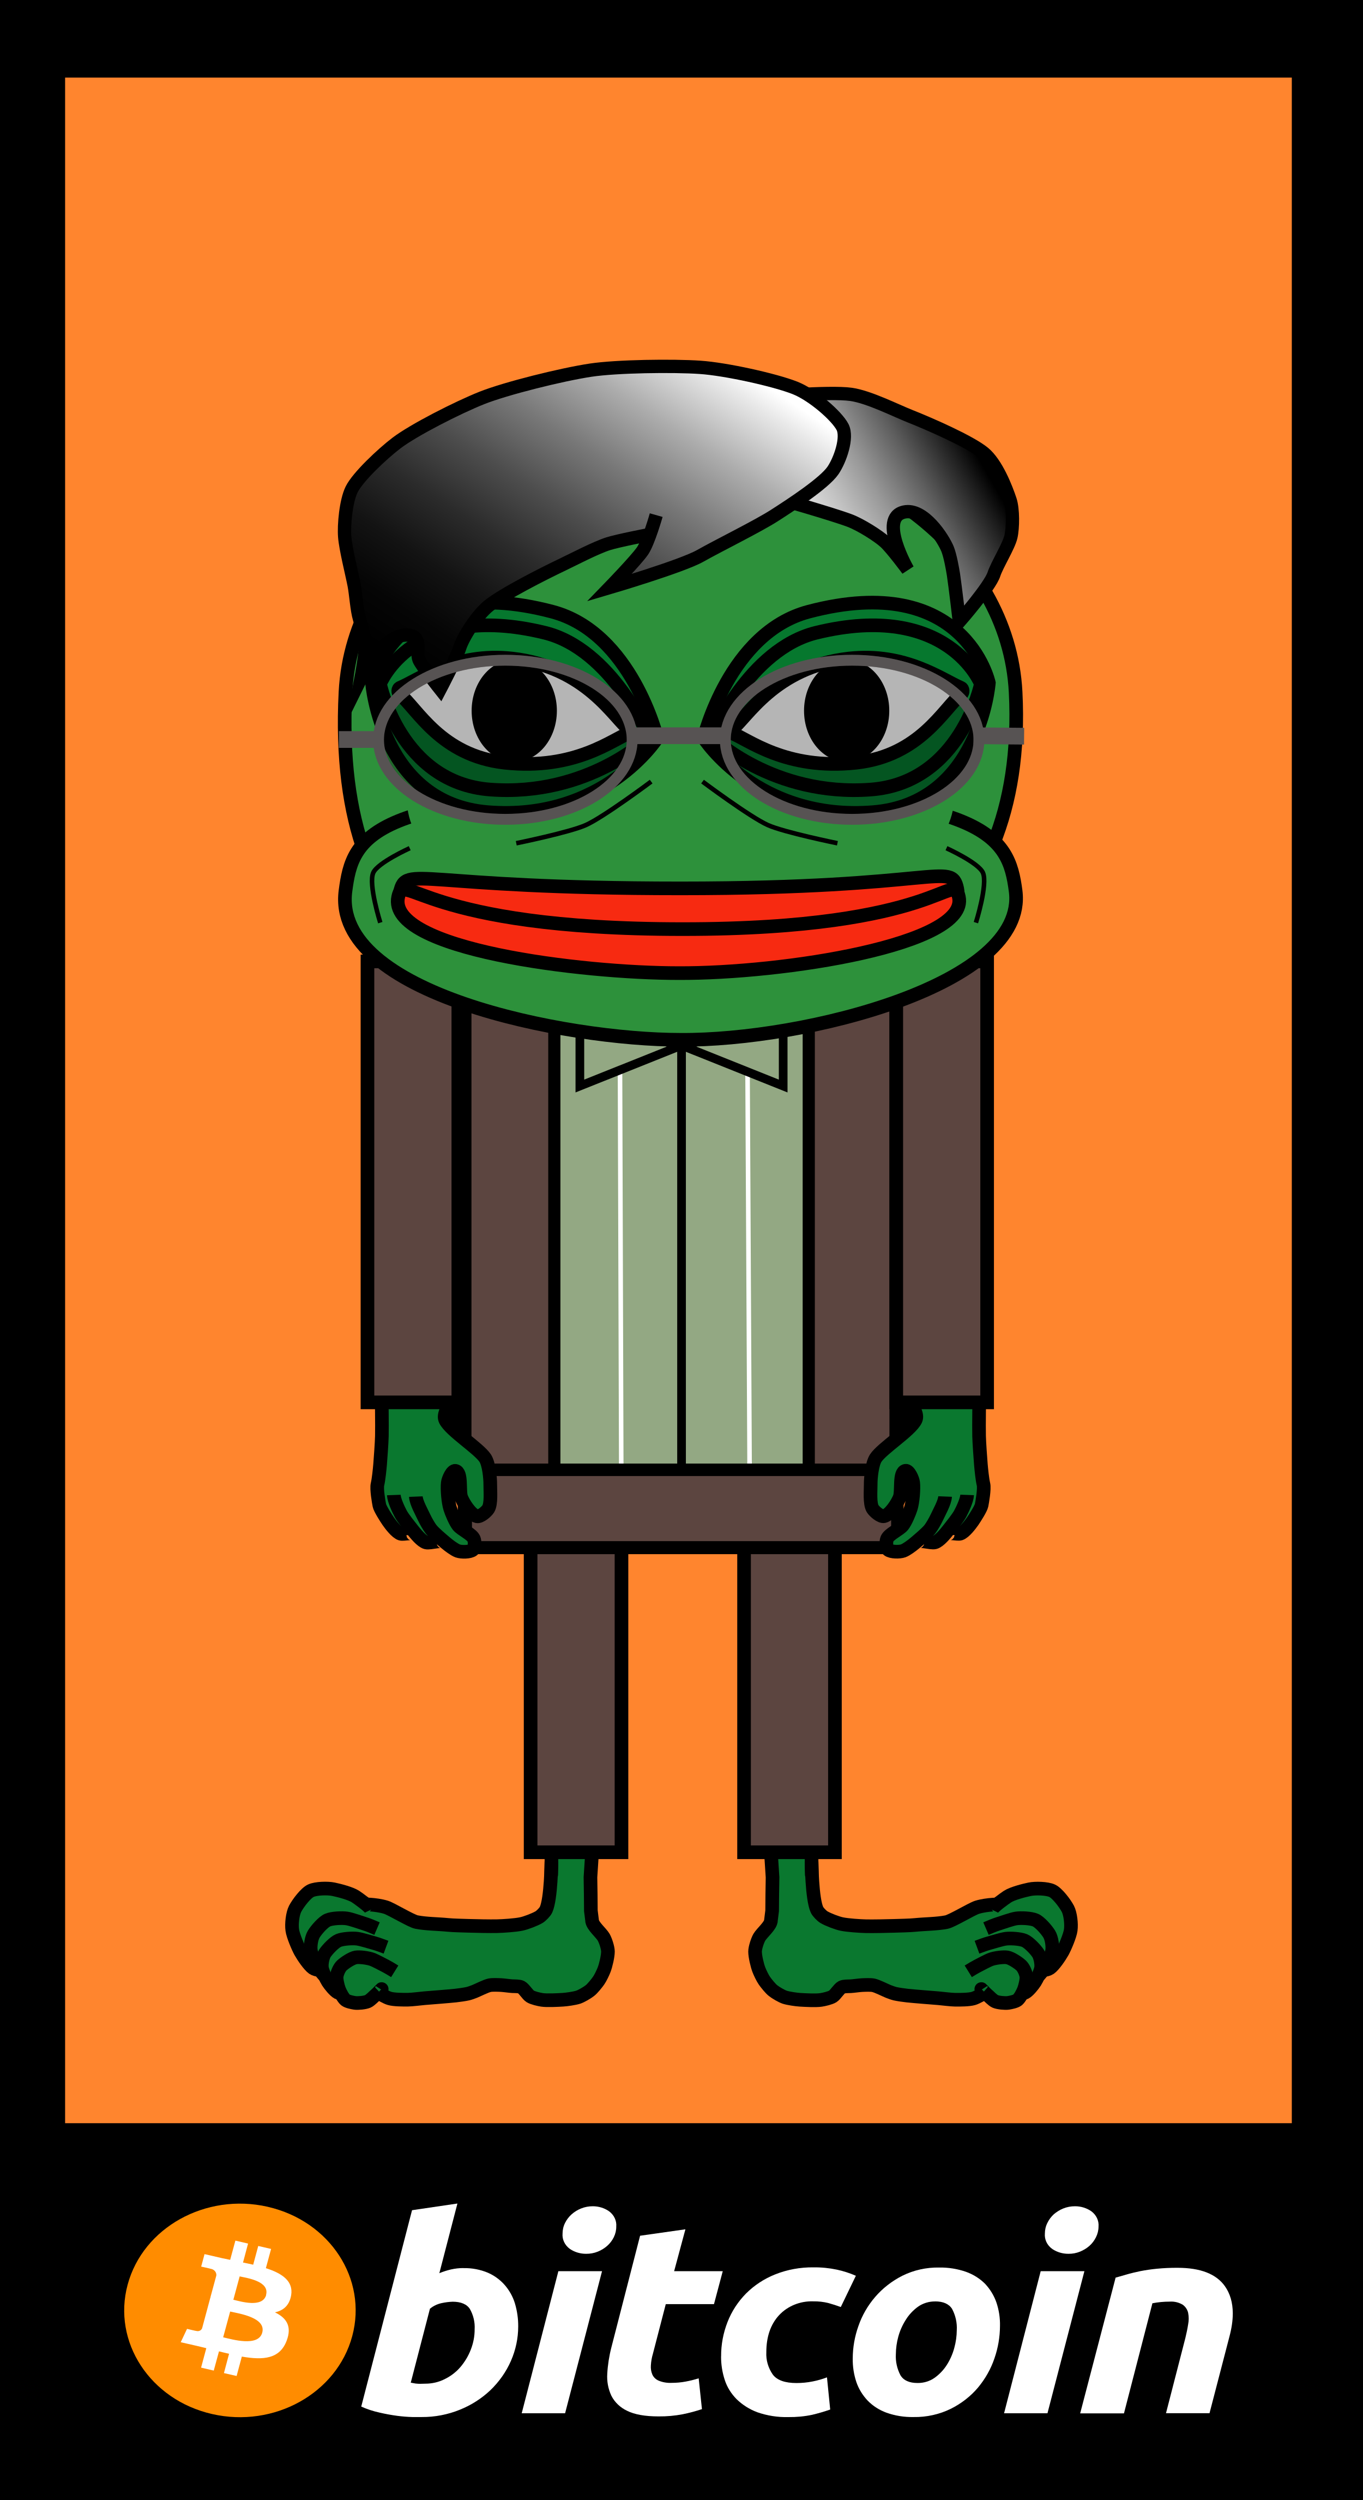
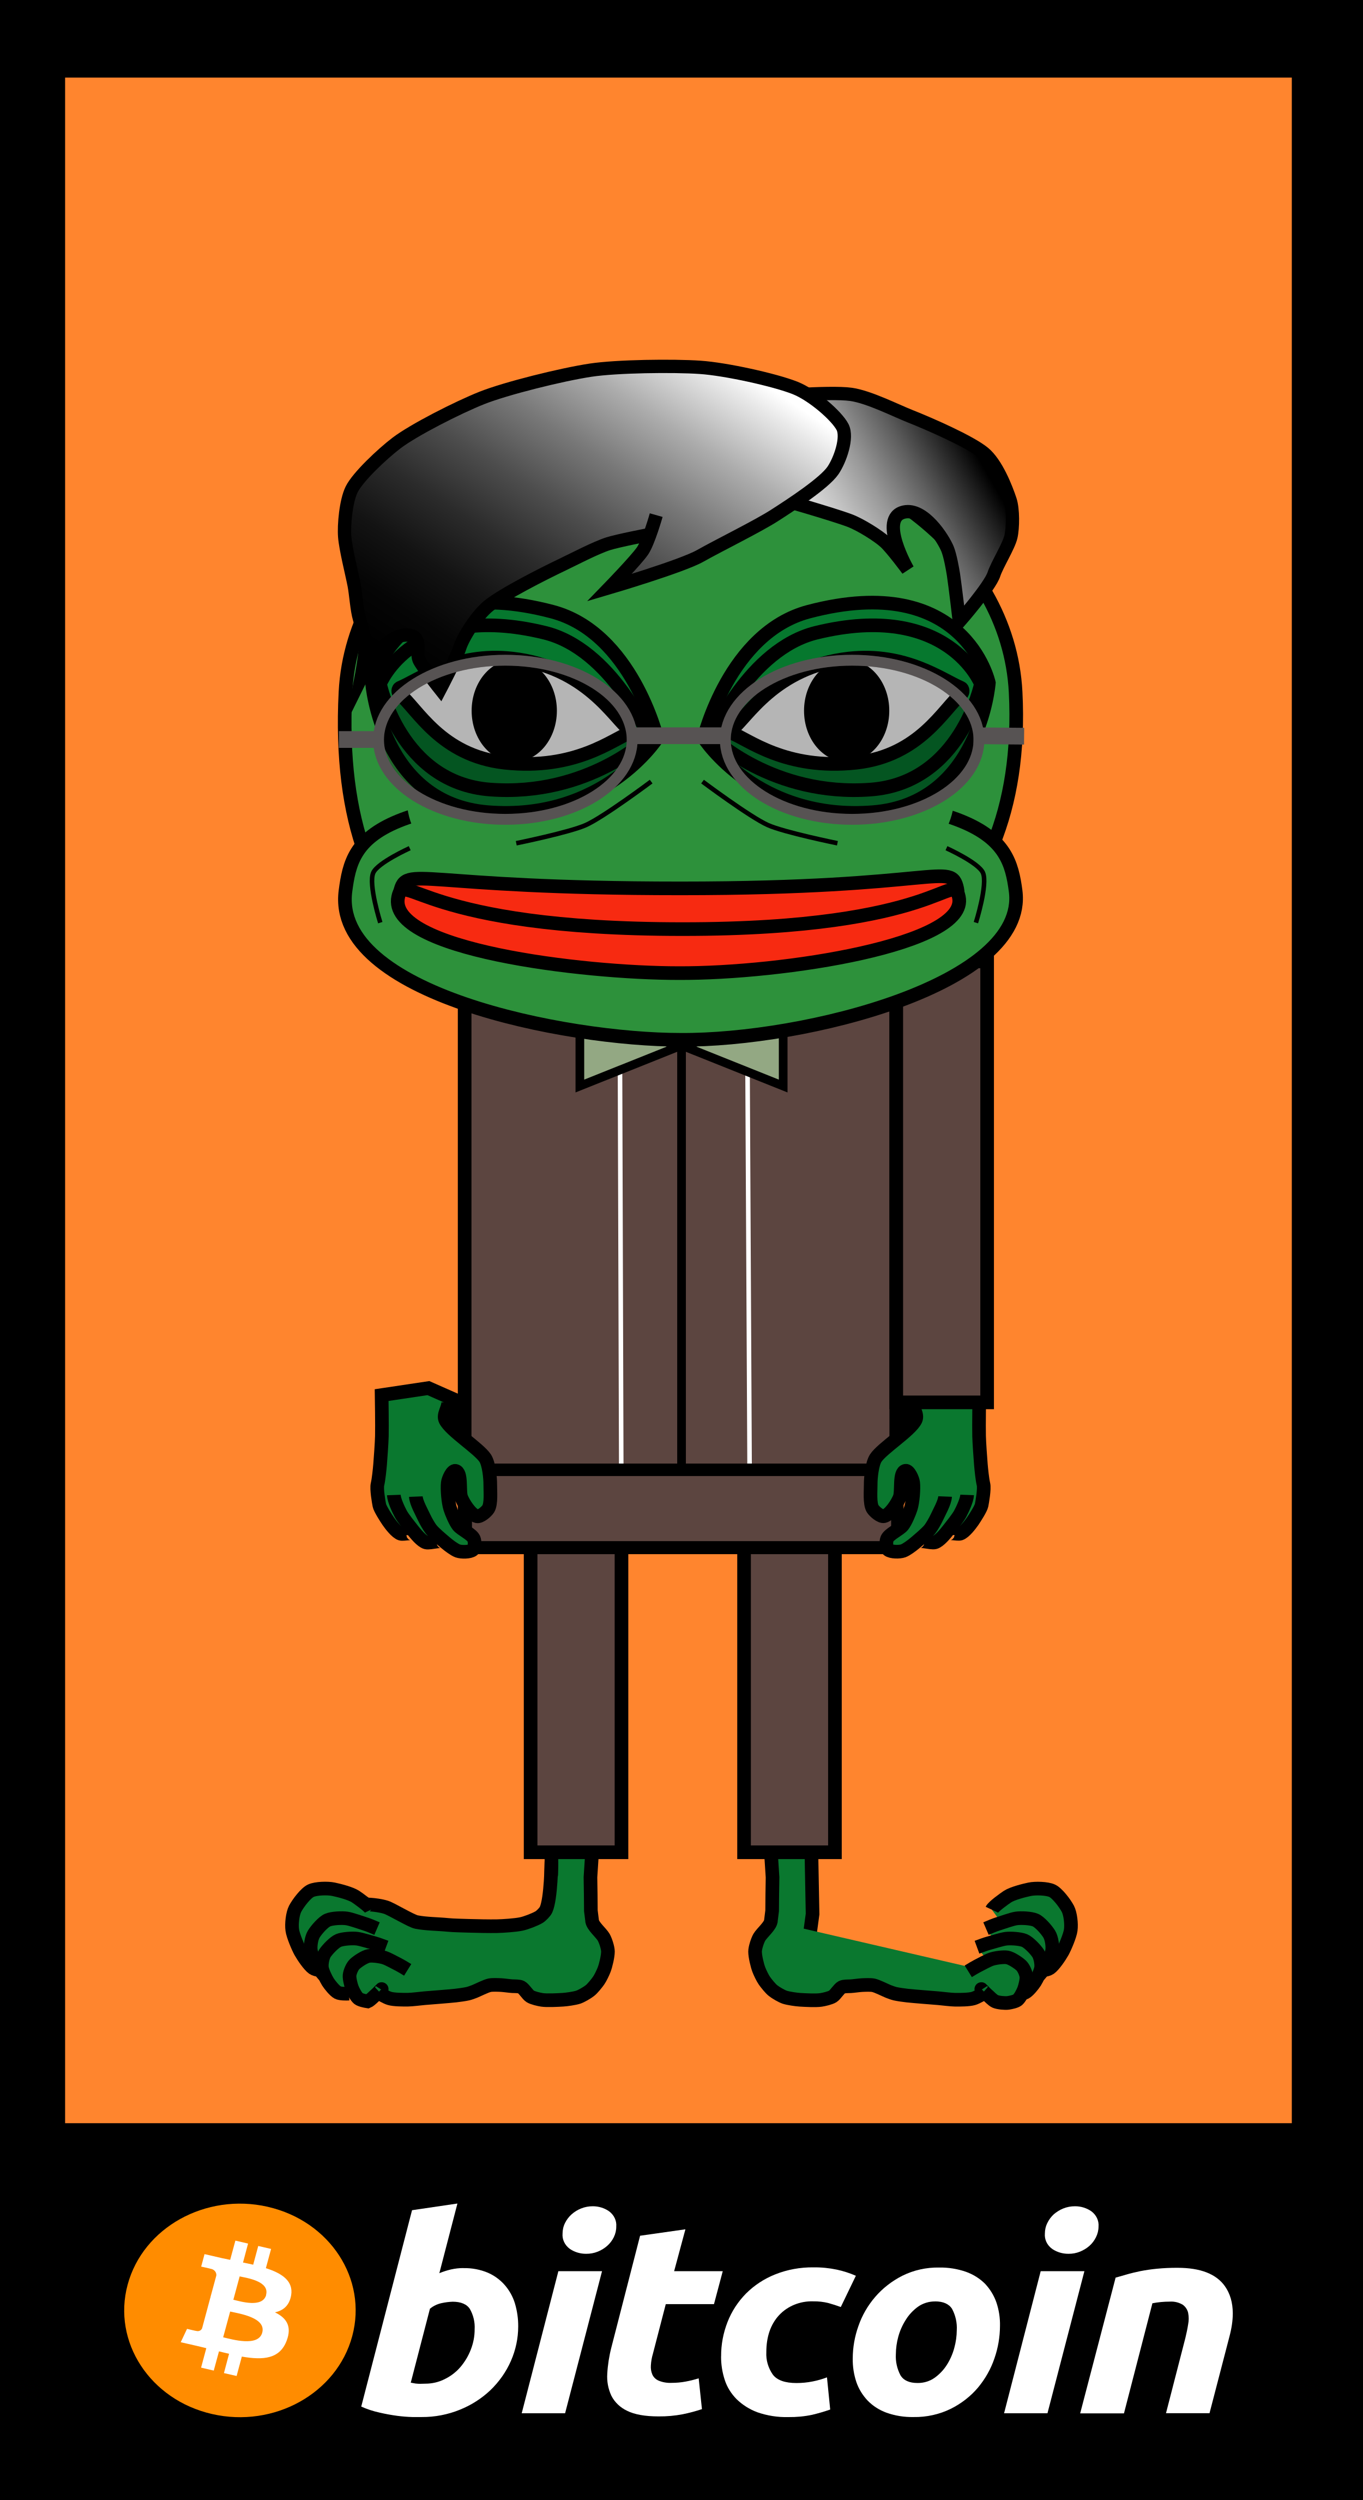
<svg xmlns="http://www.w3.org/2000/svg" version="1.1" id="Layer_1" x="0px" y="0px" width="300px" height="550px" viewBox="0 0 300 550" style="enable-background:new 0 0 300 550;" xml:space="preserve">
  <style type="text/css">
	.st0{fill:#FF852E;}
	.st1{fill:#0A782F;stroke:#000000;stroke-width:3;stroke-miterlimit:10;}
	.st2{fill:#5C4540;stroke:#000000;stroke-width:3;stroke-miterlimit:10;stroke-dasharray:0,0,0,0,0,0;}
	.st3{fill:#93A883;stroke:#000000;stroke-width:2.678;stroke-miterlimit:10;}
	.st4{fill:none;stroke:#FFFFFF;stroke-miterlimit:10;stroke-dasharray:0,0,0,0,0,0;}
	.st5{fill:#5C4540;stroke:#000000;stroke-width:2.742;stroke-miterlimit:10;stroke-dasharray:0,0,0,0,0,0;}
	.st6{fill:#93A883;stroke:#000000;stroke-width:1.91;stroke-miterlimit:10;stroke-dasharray:0,0,0,0,0,0;}
	.st7{fill:#2D913B;stroke:#000000;stroke-width:3;stroke-miterlimit:10;}
	.st8{fill:#2D913B;}
	.st9{fill:#F72A11;stroke:#000000;stroke-width:3;stroke-miterlimit:10;}
	.st10{fill:#FFFFFF;stroke:#000000;stroke-width:3;stroke-miterlimit:10;}
	.st11{fill:#06782E;stroke:#000000;stroke-width:3;stroke-miterlimit:10;}
	.st12{fill:#FF8C00;}
	.st13{fill:#FFFFFF;}
	.st14{fill:url(#SVGID_1_);stroke:#000000;stroke-width:2.929;stroke-miterlimit:10;}
	.st15{fill:url(#SVGID_2_);stroke:#000000;stroke-width:2.929;stroke-miterlimit:10;}
	.st16{opacity:0.29;stroke:#575353;stroke-width:2.383;stroke-miterlimit:10;}
	.st17{fill:none;stroke:#575353;stroke-width:2.383;stroke-miterlimit:10;}
	.st18{fill:none;stroke:#575353;stroke-width:3.683;stroke-miterlimit:10;}
	.st19{fill:none;stroke:#000000;stroke-width:1.91;stroke-miterlimit:10;stroke-dasharray:0,0,0,0,0,0;}
	.st20{fill:none;stroke:#000000;stroke-miterlimit:10;}
</style>
  <rect width="300" height="550" />
  <rect x="14.33" y="17.07" class="st0" width="270" height="450" />
  <g>
    <polygon class="st1" points="130.05,420.33 130.02,416.79 129.96,412.97 130.42,405.93 121.4,405.78 121.37,409.5 121.15,421.05    122.15,428.43 130.9,427.11  " />
    <path class="st1" d="M121.37,409.5c0,0-0.07,8.19-1.19,10.61c-0.23,0.5-1.05,1.33-1.52,1.62c-0.91,0.54-2.91,1.31-3.95,1.52   c-1.31,0.27-3.99,0.45-5.33,0.48c-1.55,0.03-4.65-0.03-6.2-0.08c-1.15-0.04-3.46-0.08-4.6-0.2c-2.18-0.22-4.76-0.21-6.91-0.63   c-1.17-0.23-5.57-2.9-6.71-3.25c-2.3-0.71-5.22-0.65-5.22-0.65l-6.24,8.38l17.56,8.8l21.7-5.04l17.6-1.75" />
    <path class="st1" d="M130.33,422.59c0.12,1.08,2,2.63,2.54,3.57c0.41,0.71,0.94,2.33,0.94,3.15c0,1.02-0.47,3.04-0.84,3.99   c-0.24,0.63-0.82,1.85-1.21,2.4c-0.42,0.6-1.34,1.75-1.92,2.2c-0.58,0.46-1.87,1.22-2.57,1.45c-0.81,0.26-2.52,0.51-3.37,0.56   c-1.15,0.07-3.47,0.2-4.6,0.03c-0.67-0.1-2.03-0.41-2.61-0.78c-0.59-0.38-1.35-1.68-1.97-2.01c-0.42-0.23-1.44-0.2-1.92-0.22   c-0.63-0.03-1.89-0.22-2.52-0.25c-0.63-0.03-1.9-0.09-2.52,0.04c-0.87,0.19-2.48,1.03-3.3,1.36c-0.36,0.15-1.1,0.41-1.49,0.5   c-0.66,0.15-2.01,0.34-2.68,0.41c-1.71,0.18-5.14,0.44-6.85,0.58c-0.92,0.08-2.75,0.32-3.67,0.33c-1.01,0.01-3.08,0.01-4.05-0.29   c-0.71-0.22-2.03-0.94-2.6-1.4c-0.53-0.43-2.25-3.5-2.25-4.18" />
    <path class="st1" d="M71.93,433.49c-0.75,0.02-2.33-0.05-3.02-0.53c-0.86-0.6-2.2-2.58-2.77-3.6c-0.57-1.03-1.65-3.59-1.81-4.78   c-0.19-1.36,0.07-3.6,0.63-4.68c0.65-1.24,2.35-3.47,3.47-3.98c1.13-0.52,3.69-0.58,4.94-0.32c1.22,0.25,3.8,0.91,4.87,1.61   c0.66,0.44,3.12,2.18,3.45,2.88" />
    <path class="st1" d="M74.7,435.58c-0.64,0.03-1.99,0.01-2.57-0.33c-0.72-0.43-1.82-1.9-2.28-2.66c-0.46-0.76-1.33-2.67-1.44-3.57   c-0.13-1.02,0.14-2.72,0.65-3.55c0.58-0.95,2.08-2.67,3.05-3.08c0.98-0.42,3.17-0.52,4.23-0.36c1.04,0.16,3.06,0.91,4.08,1.22   c0.62,0.19,1.68,0.63,2.56,1.01" />
    <path class="st1" d="M76.8,438.57c-0.62,0.04-1.91,0.04-2.47-0.25c-0.69-0.37-1.72-1.66-2.15-2.33c-0.43-0.67-1.23-2.35-1.33-3.15   c-0.11-0.91,0.18-2.42,0.68-3.17c0.58-0.86,2.05-2.41,2.99-2.8c0.95-0.39,3.06-0.52,4.08-0.39c1,0.13,2.93,0.76,3.91,1.02   c0.59,0.16,1.61,0.54,2.45,0.85" />
-     <path class="st1" d="M83.94,437.69c0.34-0.53-0.62,0.61-1.11,1.02c-0.47,0.39-1.32,1.33-1.89,1.57c-0.66,0.28-2.14,0.42-2.85,0.32   c-0.53-0.08-1.63-0.3-2.05-0.64c-0.52-0.43-1.16-1.66-1.4-2.29c-0.25-0.63-0.62-2.15-0.55-2.82c0.08-0.76,0.59-1.96,1.15-2.48   c0.64-0.6,2.18-1.62,3.05-1.77c0.88-0.15,2.69,0.11,3.53,0.4c0.82,0.28,2.35,1.14,3.13,1.53c0.47,0.24,1.27,0.72,1.93,1.13" />
+     <path class="st1" d="M83.94,437.69c0.34-0.53-0.62,0.61-1.11,1.02c-0.47,0.39-1.32,1.33-1.89,1.57c-0.53-0.08-1.63-0.3-2.05-0.64c-0.52-0.43-1.16-1.66-1.4-2.29c-0.25-0.63-0.62-2.15-0.55-2.82c0.08-0.76,0.59-1.96,1.15-2.48   c0.64-0.6,2.18-1.62,3.05-1.77c0.88-0.15,2.69,0.11,3.53,0.4c0.82,0.28,2.35,1.14,3.13,1.53c0.47,0.24,1.27,0.72,1.93,1.13" />
  </g>
  <g>
    <polygon class="st1" points="169.95,420.34 169.98,416.8 170.04,412.98 169.58,405.94 178.6,405.79 178.63,409.51 178.85,421.06    177.85,428.43 169.1,427.12  " />
-     <path class="st1" d="M178.63,409.51c0,0,0.07,8.19,1.19,10.61c0.23,0.5,1.05,1.33,1.52,1.62c0.91,0.54,2.91,1.31,3.95,1.52   c1.31,0.27,3.99,0.45,5.33,0.48c1.55,0.03,4.65-0.03,6.2-0.08c1.15-0.04,3.46-0.08,4.6-0.2c2.18-0.22,4.76-0.21,6.91-0.63   c1.17-0.23,5.57-2.9,6.71-3.25c2.3-0.71,5.22-0.65,5.22-0.65l6.24,8.38l-17.56,8.8l-21.7-5.04l-17.6-1.75" />
    <path class="st1" d="M169.67,422.6c-0.12,1.08-2,2.63-2.54,3.57c-0.41,0.71-0.94,2.33-0.94,3.15c0,1.02,0.47,3.04,0.84,3.99   c0.24,0.63,0.82,1.85,1.21,2.4c0.42,0.6,1.34,1.75,1.92,2.2c0.58,0.46,1.87,1.22,2.57,1.45c0.81,0.26,2.52,0.51,3.37,0.56   c1.15,0.07,3.47,0.2,4.6,0.03c0.67-0.1,2.03-0.41,2.61-0.78c0.59-0.38,1.35-1.68,1.97-2.01c0.42-0.23,1.44-0.2,1.92-0.22   c0.63-0.03,1.89-0.22,2.52-0.25c0.63-0.03,1.9-0.09,2.52,0.04c0.87,0.19,2.48,1.03,3.3,1.36c0.36,0.15,1.1,0.41,1.49,0.5   c0.66,0.15,2.01,0.34,2.68,0.41c1.71,0.18,5.14,0.44,6.85,0.58c0.92,0.08,2.75,0.32,3.67,0.33c1.01,0.01,3.08,0.01,4.05-0.29   c0.71-0.22,2.03-0.94,2.6-1.4c0.53-0.43,2.25-3.5,2.25-4.18" />
    <path class="st1" d="M228.07,433.5c0.75,0.02,2.33-0.05,3.02-0.53c0.86-0.6,2.2-2.58,2.77-3.6c0.57-1.03,1.65-3.59,1.81-4.78   c0.19-1.36-0.07-3.6-0.63-4.68c-0.65-1.24-2.35-3.47-3.47-3.98c-1.13-0.52-3.69-0.58-4.94-0.32c-1.22,0.25-3.8,0.91-4.87,1.61   c-0.66,0.44-3.12,2.18-3.45,2.88" />
    <path class="st1" d="M225.3,435.58c0.64,0.03,1.99,0.01,2.57-0.33c0.72-0.43,1.82-1.9,2.28-2.66c0.46-0.76,1.33-2.67,1.44-3.57   c0.13-1.02-0.14-2.72-0.65-3.55c-0.58-0.95-2.08-2.67-3.05-3.08c-0.98-0.42-3.17-0.52-4.23-0.36c-1.04,0.16-3.06,0.91-4.08,1.22   c-0.62,0.19-1.68,0.63-2.56,1.01" />
    <path class="st1" d="M223.2,438.58c0.62,0.04,1.91,0.04,2.47-0.25c0.69-0.37,1.72-1.66,2.15-2.33c0.43-0.67,1.23-2.35,1.33-3.15   c0.11-0.91-0.18-2.42-0.68-3.17c-0.58-0.86-2.05-2.41-2.99-2.8c-0.95-0.39-3.06-0.52-4.08-0.39c-1,0.13-2.93,0.76-3.91,1.02   c-0.59,0.16-1.61,0.54-2.45,0.85" />
    <path class="st1" d="M216.06,437.69c-0.34-0.53,0.62,0.61,1.11,1.02c0.47,0.39,1.32,1.33,1.89,1.57c0.66,0.28,2.14,0.42,2.85,0.32   c0.53-0.08,1.63-0.3,2.05-0.64c0.52-0.43,1.16-1.66,1.4-2.29c0.25-0.63,0.62-2.15,0.55-2.82c-0.08-0.76-0.59-1.96-1.15-2.48   c-0.64-0.6-2.18-1.62-3.05-1.77c-0.88-0.15-2.69,0.11-3.53,0.4c-0.82,0.28-2.35,1.14-3.13,1.53c-0.47,0.24-1.27,0.72-1.93,1.13" />
  </g>
  <rect x="163.77" y="310.47" class="st2" width="20" height="97" />
  <rect x="116.79" y="310.47" class="st2" width="20" height="97" />
  <rect x="102.27" y="197.39" class="st2" width="95" height="143" />
-   <rect x="122.01" y="217.35" class="st3" width="56" height="123.04" />
  <line class="st4" x1="136.45" y1="230.15" x2="136.79" y2="339.04" />
  <line class="st4" x1="164.51" y1="230.15" x2="165.07" y2="339.04" />
  <rect x="141.48" y="284.36" transform="matrix(-1.836970e-16 1 -1 -1.836970e-16 481.872 181.855)" class="st5" width="17.06" height="95" />
  <g>
    <path class="st1" d="M208.61,337.63c0.03-0.69,2.09-0.04,2.75-0.25c0.92-0.3,2.18-1.95,2.73-2.74c0.57-0.83,1.82-2.8,1.96-3.51   c0.14-0.71,0.66-3.61,0.41-4.63c-0.25-1.02-0.48-3.28-0.57-4.37c-0.12-1.55-0.35-4.65-0.39-6.21c-0.06-2.26,0.05-9.04,0.05-9.04   l-10.29-1.54l-6.61,3.08c0,0,6.18,17.6,5.92,24.2" />
    <path class="st1" d="M201.91,339.45c0.04-0.97,2.93,0.1,3.87-0.16c0.96-0.26,2.31-1.91,2.92-2.69c0.68-0.88,2.11-2.61,2.64-3.6   c0.52-0.97,1.49-3.04,1.53-4.14" />
    <path class="st1" d="M200.9,308.42c-0.05,1.36,1.22,2.75,0.62,3.97c-1.15,2.34-7.34,6.19-8.77,8.37c-0.81,1.25-1.13,4.36-1.11,5.85   c0.01,1.32-0.25,4.14,0.43,5.27c0.39,0.64,1.77,1.82,2.5,1.66c1.32-0.29,2.98-2.89,3.45-4.15c0.53-1.4-0.19-5.53,1.27-5.84   c0.76-0.16,1.61,1.82,1.7,2.59c0.17,1.41-0.08,4.31-0.51,5.67c-0.31,1-1.14,2.96-1.79,3.78c-0.71,0.88-2.99,1.88-3.44,2.91   c-0.25,0.55-0.23,2.03,0.23,2.42c0.64,0.53,2.54,0.52,3.32,0.24c0.72-0.26,1.97-1.2,2.56-1.7c0.86-0.73,2.6-2.17,3.3-3.05   c0.46-0.58,1.19-1.87,1.5-2.54c0.53-1.14,1.81-3.4,1.86-4.66" />
  </g>
  <rect x="197.27" y="211.5" class="st2" width="20" height="97" />
  <g>
    <path class="st1" d="M90.94,337.65c-0.03-0.69-2.09-0.04-2.75-0.25c-0.92-0.3-2.18-1.95-2.73-2.74c-0.57-0.83-1.82-2.8-1.96-3.51   c-0.14-0.71-0.66-3.61-0.41-4.63c0.25-1.02,0.48-3.28,0.57-4.37c0.12-1.55,0.35-4.65,0.39-6.21c0.06-2.26-0.05-9.04-0.05-9.04   l10.29-1.54l7.11,3.14c0,0-6.68,17.53-6.42,24.13" />
    <path class="st1" d="M97.64,339.47c-0.04-0.97-2.93,0.1-3.87-0.16c-0.96-0.26-2.31-1.91-2.92-2.69c-0.68-0.88-2.11-2.61-2.64-3.6   c-0.52-0.97-1.49-3.04-1.53-4.14" />
    <path class="st1" d="M98.65,308.44c0.05,1.36-1.22,2.75-0.62,3.97c1.15,2.34,7.34,6.19,8.77,8.37c0.81,1.25,1.13,4.36,1.11,5.85   c-0.01,1.32,0.25,4.14-0.43,5.27c-0.39,0.64-1.77,1.82-2.5,1.66c-1.32-0.29-2.98-2.89-3.45-4.15c-0.53-1.4,0.19-5.53-1.27-5.84   c-0.76-0.16-1.61,1.82-1.7,2.59c-0.17,1.41,0.08,4.31,0.51,5.67c0.31,1,1.14,2.96,1.79,3.78c0.71,0.88,2.99,1.88,3.44,2.91   c0.25,0.55,0.23,2.03-0.23,2.42c-0.64,0.53-2.54,0.52-3.32,0.24c-0.72-0.26-1.97-1.2-2.56-1.7c-0.86-0.73-2.6-2.17-3.3-3.05   c-0.46-0.58-1.19-1.87-1.5-2.54c-0.53-1.14-1.81-3.4-1.86-4.66" />
  </g>
-   <rect x="80.88" y="211.5" class="st2" width="20" height="97" />
  <g>
    <polygon class="st6" points="149.32,230.24 127.63,221.57 127.63,238.91  " />
    <polygon class="st6" points="150.69,230.24 172.38,221.57 172.38,238.91  " />
  </g>
  <g>
    <path class="st7" d="M76.04,152.24c1.58-30.61,33.02-55.5,73.75-55.5s72.18,24.89,73.75,55.5c2.69,52.43-34.52,72-75.25,72   S73.07,209.89,76.04,152.24z" />
    <path class="st7" d="M76.04,196c1.58-12,4.87-21.76,73.75-21.76c67.88,0,72.18,9.76,73.75,21.76   c2.69,20.56-46.43,32.95-73.77,32.74C124.42,228.74,73.07,218.61,76.04,196z" />
    <path class="st8" d="M89.62,173.66c1.29-12,60.16-21.76,60.16-21.76s58.88,9.76,60.16,21.76c2.19,20.56-37.87,32.95-60.17,32.74   C129.09,206.39,87.2,196.26,89.62,173.66z" />
  </g>
  <g>
    <path class="st9" d="M88.04,196.26c1.32-6.14,4.1-0.83,61.73-0.83c56.79,0,59.61-6.06,60.92,0.08   c2.25,10.52-37.58,12.08-60.46,11.97C129.03,207.48,85.55,207.82,88.04,196.26z" />
    <path class="st9" d="M87.64,197.33c1.32-6.14,4.98,7.06,62.61,7.06c56.79,0,59.48-13.2,60.8-7.06   c2.25,10.52-38.84,16.85-61.72,16.74C128.11,214.07,85.15,208.89,87.64,197.33z" />
  </g>
  <g>
    <path class="st10" d="M189.71,171.56c-16.5,2.86-25.09-6.77-28.82-8.52c-0.24-0.11-0.26-0.72-0.03-0.95   c3.62-3.66,8.09-20.11,25.49-23.14c13.19-2.3,19.8,2.36,24.13,4.73" />
    <path class="st11" d="M154.9,162.36c0,0,5.61-23.19,23.09-27.8c34.36-9.06,39.66,15.66,39.66,15.66s-2.01,26.54-25.46,28.44   C166.65,180.72,154.9,162.36,154.9,162.36z" />
    <path class="st11" d="M156.65,162.19c0,0,8.24-19.39,23-23c29.02-7.09,36.25,11.25,36.25,11.25s-4.45,21.77-24.25,23.25   C170.08,175.31,156.65,162.19,156.65,162.19z" />
    <path class="st10" d="M161,161.25c-0.23-0.08-0.26-0.51-0.04-0.67c3.37-2.53,9.44-13.87,25.87-15.71   c12.46-1.4,20.53,4.69,24.68,6.44c0.45,0.19,0.51,1.02,0.09,1.37c-3.89,3.2-9.06,13.53-23.13,15.1   C172.88,169.5,164.57,162.54,161,161.25z" />
    <ellipse cx="186.35" cy="156.35" rx="9.38" ry="11.25" />
    <path class="st10" d="M109.83,171.56c16.5,2.86,25.09-6.77,28.82-8.52c0.24-0.11,0.26-0.72,0.03-0.95   c-3.62-3.66-8.09-20.11-25.49-23.14c-13.19-2.3-19.8,2.36-24.13,4.73" />
    <path class="st11" d="M144.64,162.36c0,0-5.61-23.19-23.09-27.8c-34.36-9.06-39.66,15.66-39.66,15.66s2.01,26.54,25.46,28.44   C132.89,180.72,144.64,162.36,144.64,162.36z" />
    <path class="st11" d="M142.89,162.19c0,0-8.24-19.39-23-23c-29.02-7.09-36.25,11.25-36.25,11.25s4.45,21.77,24.25,23.25   C129.46,175.31,142.89,162.19,142.89,162.19z" />
    <path class="st10" d="M138.54,161.25c0.23-0.08,0.26-0.51,0.04-0.67c-3.37-2.53-9.44-13.87-25.87-15.71   c-12.46-1.4-20.53,4.69-24.68,6.44c-0.45,0.19-0.51,1.02-0.09,1.37c3.89,3.2,9.06,13.53,23.13,15.1   C126.66,169.5,134.97,162.54,138.54,161.25z" />
    <ellipse cx="113.19" cy="156.35" rx="9.38" ry="11.25" />
  </g>
  <g>
    <g id="Layer_x0020_1_1_">
      <g id="_1421487920208">
        <path class="st12" d="M77.53,513.91c-3.39,12.59-17.2,20.26-30.85,17.14c-13.65-3.12-21.98-15.86-18.59-28.45     c3.39-12.59,17.2-20.26,30.85-17.14c0.02,0.01,0.05,0.01,0.07,0.02C72.63,488.63,80.91,501.34,77.53,513.91z" />
        <path class="st13" d="M58.59,504.84c-0.8,2.94-5.65,1.43-7.23,1.07l1.39-5.14c1.55,0.35,6.63,1.03,5.81,4.07H58.59z      M57.72,513.14c-0.86,3.2-6.7,1.47-8.6,1.03l1.54-5.67C52.55,508.94,58.62,509.8,57.72,513.14z M64.09,504.88     c0.5-3.13-2.08-4.81-5.57-5.92l1.15-4.23l-2.83-0.65l-1.11,4.12c-0.73-0.17-1.49-0.33-2.24-0.48l1.11-4.17l-2.79-0.65l-1.15,4.23     l-1.78-0.37l-3.86-0.89l-0.74,2.75c0,0,2.07,0.44,2.03,0.47c0.79,0.09,1.37,0.74,1.31,1.47l-1.31,4.82     c0.1,0.02,0.19,0.05,0.29,0.09l-0.29-0.07l-1.82,6.76c-0.17,0.49-0.74,0.77-1.28,0.61h0c0,0.04-2.04-0.46-2.04-0.46l-1.39,2.94     l3.64,0.83l1.99,0.48l-1.15,4.28l2.79,0.65l1.15-4.23c0.75,0.19,1.49,0.37,2.22,0.53l-1.13,4.25l2.79,0.64l1.15-4.27     c4.78,0.83,8.35,0.5,9.86-3.48c1.22-3.2-0.06-5.04-2.57-6.25C62.34,508.28,63.7,507.2,64.09,504.88L64.09,504.88z" />
        <path class="st13" d="M93.65,524.37c1.49,0,2.95-0.35,4.25-1.01c1.34-0.66,2.51-1.56,3.45-2.66c0.98-1.16,1.75-2.45,2.28-3.84     c0.56-1.43,0.85-2.94,0.84-4.46c0.09-1.54-0.27-3.08-1.04-4.45c-0.68-1.06-1.96-1.61-3.8-1.61c-0.8,0.03-1.6,0.13-2.39,0.3     c-0.97,0.2-1.87,0.63-2.61,1.25l-4.22,16.26l0.68,0.12c0.2,0.05,0.41,0.08,0.61,0.09c0.26,0.03,0.53,0.04,0.8,0.04L93.65,524.37     L93.65,524.37z M102.03,498.95c1.84-0.04,3.67,0.31,5.35,1.01c1.46,0.64,2.73,1.58,3.74,2.74c1.03,1.2,1.79,2.58,2.23,4.06     c0.48,1.63,0.72,3.31,0.71,5c0,5.25-2.21,10.3-6.16,14.08c-1.92,1.81-4.19,3.26-6.71,4.27c-2.64,1.07-5.49,1.62-8.37,1.6h-2.04     c-1.11-0.03-2.21-0.12-3.31-0.26c-1.34-0.18-2.67-0.42-3.98-0.73c-1.37-0.3-2.71-0.74-3.98-1.31l11.18-43.2l9.99-1.47     l-3.98,15.33c0.83-0.35,1.69-0.62,2.57-0.83c0.91-0.2,1.84-0.31,2.78-0.3L102.03,498.95L102.03,498.95z" />
        <path class="st13" d="M129.02,495.8c-1.3,0.01-2.57-0.37-3.61-1.09c-1.1-0.81-1.7-2.07-1.59-3.36c0-0.81,0.18-1.61,0.55-2.34     c0.35-0.71,0.84-1.36,1.46-1.91c0.61-0.54,1.32-0.97,2.09-1.28c0.8-0.32,1.67-0.48,2.55-0.48c1.29,0,2.55,0.38,3.58,1.1     c1.1,0.81,1.7,2.07,1.59,3.36c0.01,0.81-0.18,1.61-0.54,2.35c-0.35,0.71-0.84,1.36-1.45,1.9c-0.61,0.54-1.32,0.97-2.09,1.28     c-0.8,0.32-1.67,0.48-2.55,0.47L129.02,495.8L129.02,495.8z M124.38,530.88h-9.55l8.07-31.26h9.61L124.38,530.88L124.38,530.88z" />
        <path class="st13" d="M140.87,491.83l9.99-1.42l-2.48,9.21h10.7l-1.93,7.25h-10.61l-2.83,10.91c-0.25,0.83-0.4,1.69-0.45,2.55     c-0.06,0.7,0.05,1.4,0.33,2.05c0.27,0.59,0.76,1.06,1.39,1.33c0.9,0.37,1.88,0.53,2.87,0.48c1.01,0,2.01-0.09,3-0.27     c0.99-0.18,1.97-0.42,2.93-0.73l0.72,6.78c-1.37,0.45-2.77,0.83-4.2,1.12c-1.76,0.34-3.55,0.5-5.35,0.48     c-2.97,0-5.26-0.41-6.9-1.22c-1.53-0.72-2.76-1.89-3.49-3.33c-0.71-1.53-1.01-3.19-0.9-4.84c0.11-1.94,0.41-3.87,0.9-5.77     l6.33-24.61L140.87,491.83L140.87,491.83z" />
        <path class="st13" d="M158.72,518.39c-0.02-2.59,0.46-5.17,1.42-7.61c0.9-2.31,2.28-4.43,4.06-6.24c1.8-1.8,3.98-3.24,6.42-4.21     c2.65-1.06,5.52-1.58,8.41-1.55c1.75-0.02,3.49,0.15,5.19,0.51c1.43,0.31,2.82,0.76,4.16,1.34l-3.32,6.88     c-0.86-0.32-1.75-0.6-2.67-0.86c-1.1-0.28-2.24-0.41-3.38-0.39c-2.89-0.1-5.66,1.03-7.54,3.05c-1.86,2.02-2.8,4.74-2.8,8.15     c-0.09,1.73,0.41,3.44,1.42,4.9c0.94,1.25,2.69,1.87,5.22,1.87c1.22,0,2.43-0.12,3.61-0.36c1.06-0.21,2.1-0.51,3.1-0.89     l0.71,7.08c-1.3,0.45-2.63,0.84-3.98,1.16c-1.71,0.36-3.47,0.52-5.22,0.5c-2.33,0.06-4.65-0.3-6.83-1.06     c-1.73-0.64-3.29-1.63-4.57-2.88c-1.21-1.22-2.11-2.67-2.62-4.26c-0.54-1.67-0.81-3.4-0.8-5.14L158.72,518.39L158.72,518.39z" />
        <path class="st13" d="M205.85,506.28c-1.35-0.02-2.66,0.38-3.74,1.12c-1.09,0.78-2.01,1.75-2.7,2.85     c-0.76,1.18-1.33,2.45-1.69,3.77c-0.35,1.27-0.53,2.58-0.54,3.89c-0.09,1.6,0.27,3.2,1.03,4.64c0.69,1.11,1.93,1.67,3.74,1.67     c1.35,0.02,2.67-0.38,3.74-1.13c1.1-0.78,2.01-1.75,2.71-2.85c0.75-1.18,1.3-2.45,1.65-3.77c0.35-1.27,0.53-2.58,0.54-3.9     c0.09-1.6-0.27-3.2-1.03-4.64c-0.69-1.1-1.94-1.66-3.74-1.66L205.85,506.28L205.85,506.28z M201.07,531.71     c-2.03,0.04-4.05-0.28-5.94-0.95c-1.59-0.58-3.02-1.49-4.16-2.67c-1.12-1.19-1.97-2.57-2.48-4.07c-0.56-1.68-0.83-3.44-0.8-5.2     c0.01-2.42,0.43-4.83,1.25-7.13c0.8-2.32,2.04-4.48,3.68-6.39c1.64-1.91,3.68-3.5,5.99-4.67c2.49-1.24,5.29-1.86,8.12-1.81     c2.02-0.03,4.02,0.29,5.91,0.95c1.59,0.57,3.02,1.47,4.18,2.63c1.11,1.19,1.96,2.58,2.48,4.07c0.57,1.68,0.84,3.44,0.8,5.2     c-0.01,2.42-0.42,4.83-1.22,7.13c-0.78,2.32-2.01,4.49-3.61,6.42c-1.62,1.92-3.65,3.5-5.96,4.66     C206.77,531.13,203.94,531.76,201.07,531.71L201.07,531.71z" />
        <path class="st13" d="M235.18,495.8c-1.3,0.01-2.57-0.37-3.61-1.09c-1.11-0.81-1.7-2.07-1.59-3.36c0-0.81,0.18-1.61,0.55-2.34     c0.34-0.71,0.82-1.36,1.42-1.91c0.62-0.53,1.33-0.97,2.1-1.28c0.8-0.32,1.67-0.48,2.54-0.48c1.3-0.01,2.57,0.38,3.61,1.1     c1.1,0.81,1.7,2.07,1.59,3.36c0,0.81-0.19,1.61-0.56,2.35c-0.35,0.71-0.83,1.36-1.44,1.9c-0.61,0.54-1.32,0.97-2.09,1.28     C236.91,495.65,236.05,495.81,235.18,495.8L235.18,495.8z M230.55,530.88H221l8.06-31.26h9.62L230.55,530.88L230.55,530.88z" />
        <path class="st13" d="M245.55,501.04c0.72-0.19,1.53-0.43,2.39-0.68c0.86-0.26,1.86-0.49,2.97-0.73     c1.21-0.24,2.44-0.42,3.67-0.54c1.53-0.15,3.07-0.22,4.61-0.21c5.03,0,8.5,1.35,10.41,4.04c1.14,1.61,1.72,3.58,1.74,5.91v0.17     c-0.01,1.51-0.25,3.17-0.73,4.98l-4.39,16.88h-9.58l4.26-16.53c0.25-1.03,0.46-2.02,0.61-3c0.17-0.84,0.17-1.71,0-2.55     c-0.16-0.71-0.58-1.34-1.19-1.78c-0.85-0.51-1.86-0.75-2.87-0.68c-1.28,0-2.55,0.12-3.8,0.36l-6.26,24.22h-9.64L245.55,501.04     L245.55,501.04z" />
      </g>
    </g>
  </g>
  <g>
    <linearGradient id="SVGID_1_" gradientUnits="userSpaceOnUse" x1="169.969" y1="123.12" x2="213.761" y2="97.94">
      <stop offset="0" style="stop-color:#FFFFFF" />
      <stop offset="0.088" style="stop-color:#F8F8F8" />
      <stop offset="0.216" style="stop-color:#E4E4E4" />
      <stop offset="0.37" style="stop-color:#C4C4C4" />
      <stop offset="0.543" style="stop-color:#989898" />
      <stop offset="0.732" style="stop-color:#5E5E5E" />
      <stop offset="0.931" style="stop-color:#191919" />
      <stop offset="1" style="stop-color:#000000" />
    </linearGradient>
    <path class="st14" d="M170.81,109.54c0,0,12.4,3.54,16.2,4.97c2.44,0.92,6.31,3.38,7.78,4.72c1.58,1.45,5.02,6.11,5.02,6.11   s-6.61-11.44-0.81-12.7c4.32-0.94,8.63,5.83,9.56,8.14c0.56,1.39,1.08,4.21,1.3,5.62c0.39,2.58,1.3,10.34,1.3,10.34   s6.72-7.68,7.61-10.42c0.68-2.08,3.24-6.13,3.73-8.22c0.47-2,0.49-6.07-0.16-8.06c-0.88-2.67-3.01-8.12-5.83-10.42   c-2.98-2.44-11.73-6.29-16.2-8.06c-3.16-1.25-9.09-4.25-12.96-4.8c-4.84-0.7-20.09,0.65-20.09,0.65L170.81,109.54z" />
    <linearGradient id="SVGID_2_" gradientUnits="userSpaceOnUse" x1="99.355" y1="152.708" x2="151.425" y2="73.534">
      <stop offset="0" style="stop-color:#000000" />
      <stop offset="0.104" style="stop-color:#050505" />
      <stop offset="0.228" style="stop-color:#131313" />
      <stop offset="0.361" style="stop-color:#2B2B2B" />
      <stop offset="0.502" style="stop-color:#4D4D4D" />
      <stop offset="0.648" style="stop-color:#787878" />
      <stop offset="0.798" style="stop-color:#ACACAC" />
      <stop offset="0.95" style="stop-color:#E9E9E9" />
      <stop offset="1" style="stop-color:#FFFFFF" />
    </linearGradient>
    <path class="st15" d="M144.43,113.32c0,0-1.7,6.02-3.04,7.92c-1.46,2.08-7.22,8.02-7.22,8.02s15.9-4.69,19.94-6.97   c4-2.26,12.62-6.5,16.33-8.88c3.64-2.33,11-7.12,12.91-9.93c1.55-2.27,3.3-7.22,2.09-9.55c-1.27-2.44-6.51-7.03-10.44-8.59   c-4.47-1.77-15.25-4.15-20.89-4.53c-5.98-0.41-18.33-0.25-24.12,0.62c-6.43,0.97-18.67,4.02-23.93,6.11   c-5.35,2.13-15.05,7.07-18.8,9.93c-3.11,2.37-8.53,7.46-9.87,10.21c-1.24,2.53-1.73,7.8-1.52,10.41c0.21,2.68,1.57,8.02,2.09,10.69   c0.35,1.81,0.59,5.46,1.14,7.26c0.44,1.43,1.13,4.01,1.28,5.46c0.2,1.88-0.9,7.62-0.9,7.62s4.65-9.43,9.96-9.43   c3.75,0,2.05,3.59,2.78,5.44c0.49,1.22,4.67,6.47,4.67,6.47s3.56-6.78,4.29-9.09c0.77-2.43,3.82-7.21,6.43-9.29   c3.24-2.57,11.84-6.94,16.23-9.03c2.45-1.17,7.17-3.65,10.01-4.57c2.07-0.67,9-2.01,9-2.01" />
  </g>
  <g>
    <g>
      <ellipse class="st16" cx="187.56" cy="162.74" rx="27.91" ry="17.5" />
      <ellipse class="st17" cx="187.56" cy="162.74" rx="27.91" ry="17.5" />
    </g>
    <g>
      <ellipse class="st16" cx="111.23" cy="162.74" rx="27.91" ry="17.5" />
      <ellipse class="st17" cx="111.23" cy="162.74" rx="27.91" ry="17.5" />
    </g>
    <line class="st18" x1="138.54" y1="161.85" x2="159.72" y2="161.85" />
    <line class="st18" x1="74.59" y1="162.68" x2="84.29" y2="162.68" />
    <line class="st18" x1="214.3" y1="161.85" x2="225.41" y2="161.95" />
  </g>
  <line class="st19" x1="150.01" y1="230.24" x2="150.01" y2="323.33" />
  <path class="st20" d="M208.32,186.59c0,0,7.04,3.18,8.02,5.39c1.13,2.53-1.54,10.99-1.54,10.99" />
  <path class="st20" d="M90.18,186.59c0,0-7.04,3.18-8.02,5.39c-1.13,2.53,1.54,10.99,1.54,10.99" />
  <path class="st20" d="M154.63,171.94c0,0,10.44,7.8,14.37,9.56c3.61,1.62,15.32,4,15.32,4" />
  <path class="st20" d="M143.32,171.94c0,0-10.44,7.8-14.37,9.56c-3.61,1.62-15.32,4-15.32,4" />
</svg>